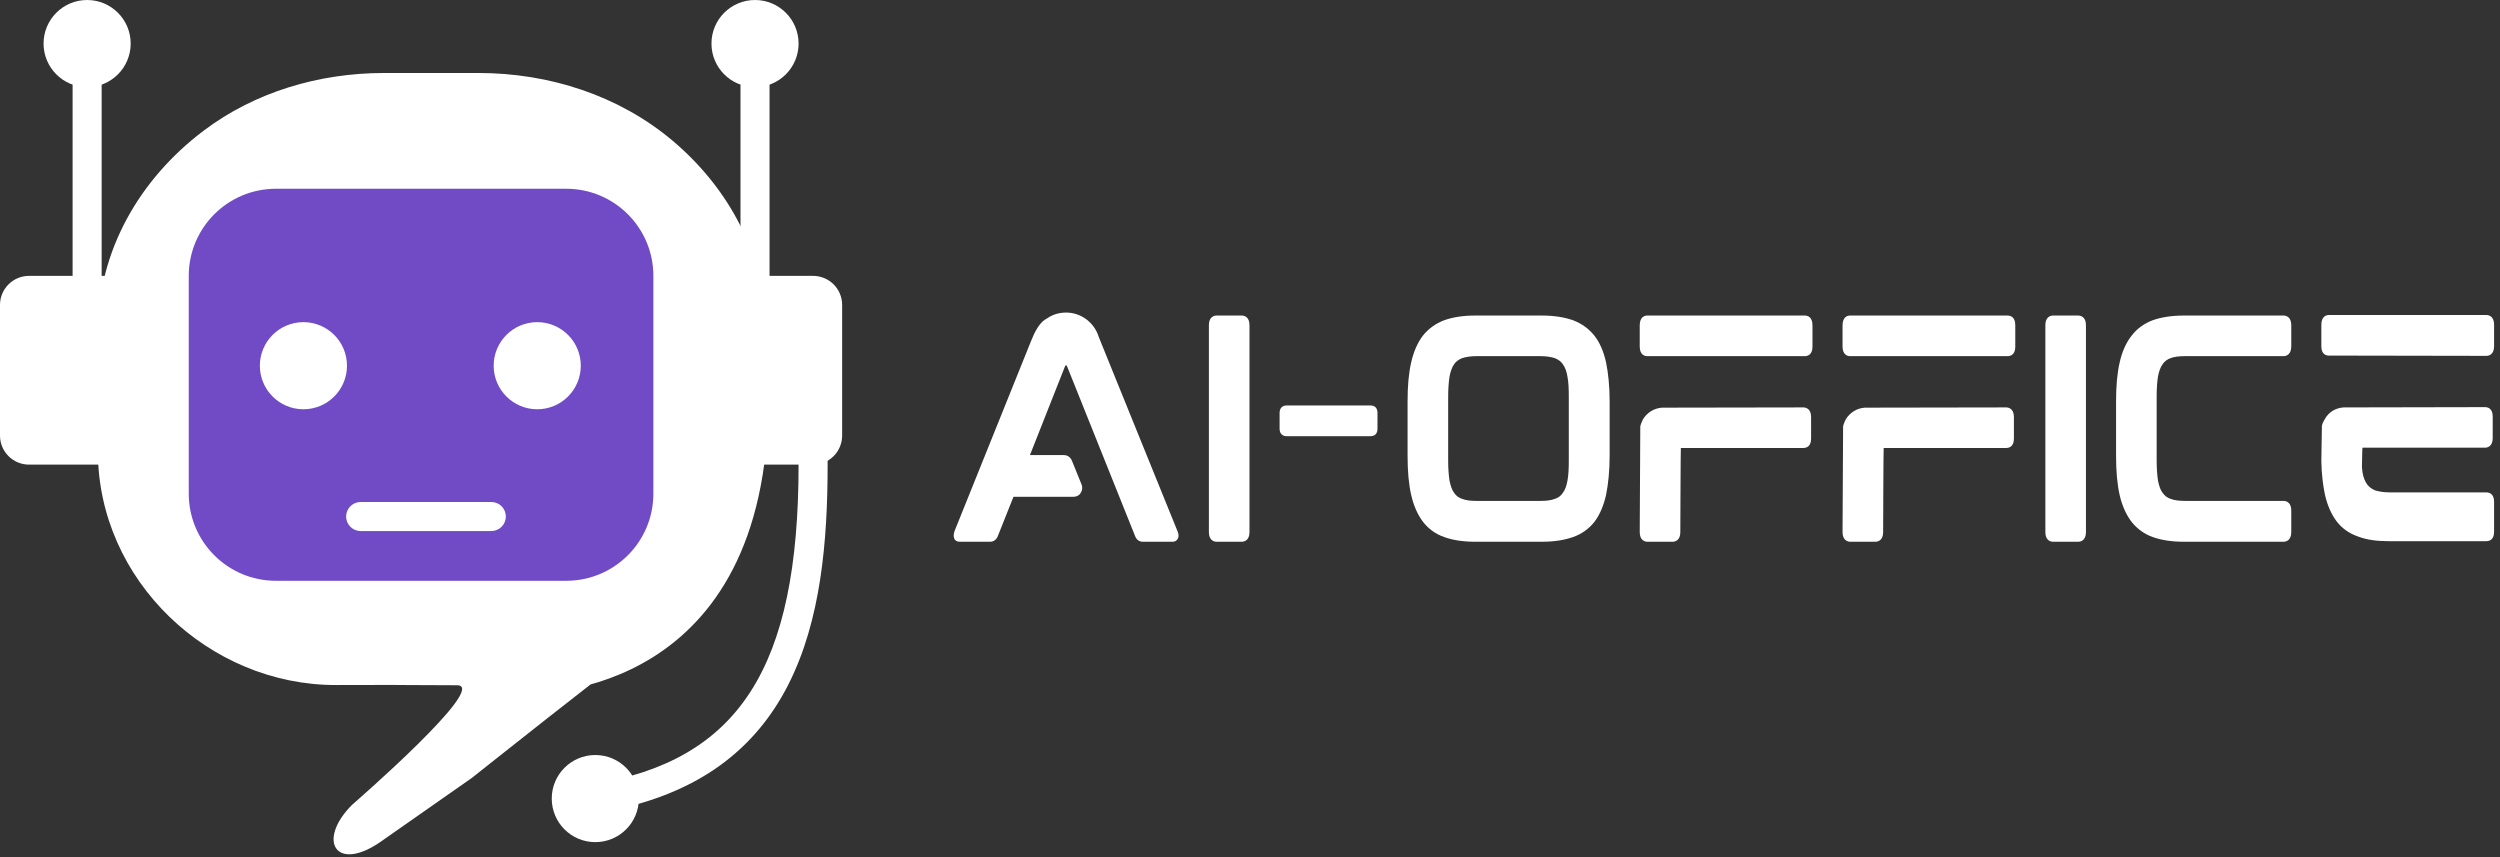
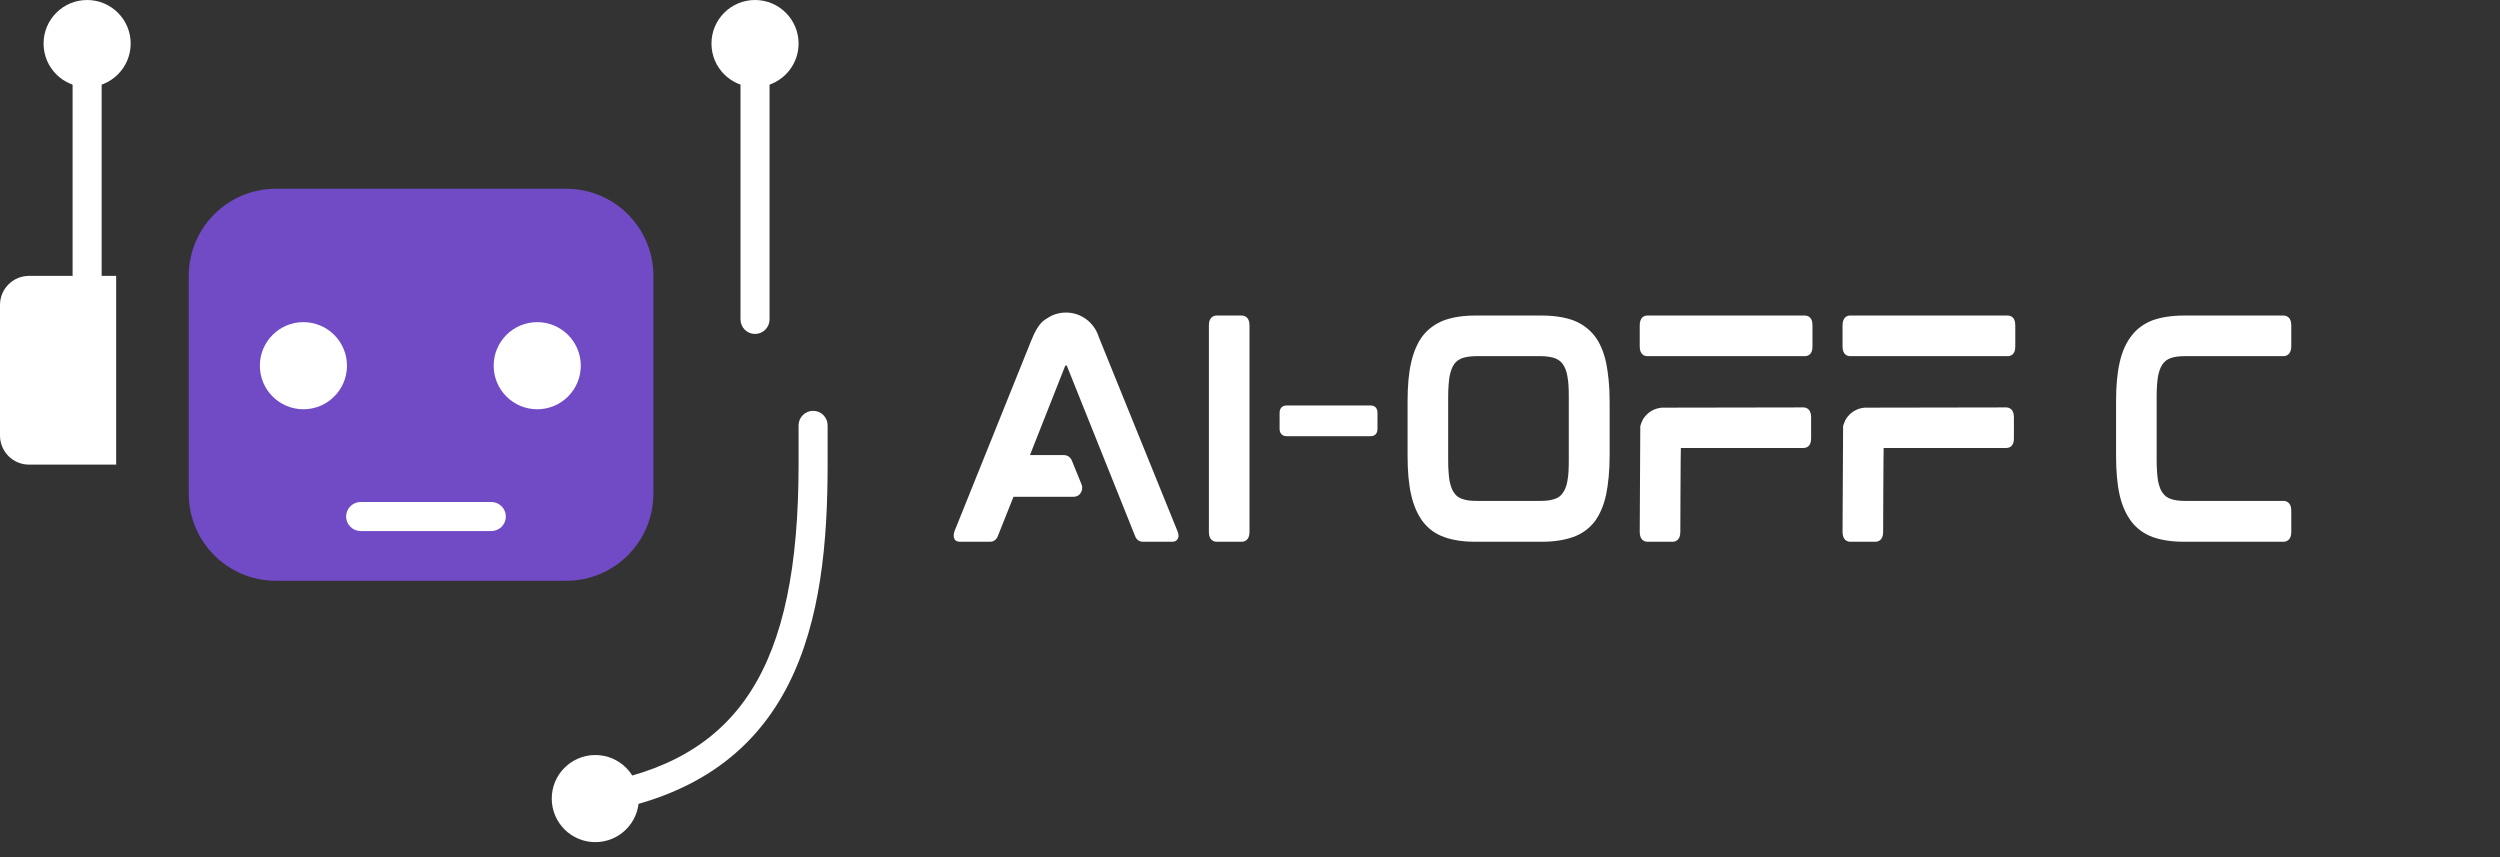
<svg xmlns="http://www.w3.org/2000/svg" width="417" height="143" viewBox="0 0 417 143" fill="none">
  <rect x="0" y="0" width="417" height="143" fill="#333333" stroke="none" />
  <path d="M14.531 55.703C13.889 55.703 13.273 55.448 12.819 54.994C12.365 54.54 12.109 53.924 12.109 53.281V9.688C12.109 9.045 12.365 8.429 12.819 7.975C13.273 7.521 13.889 7.266 14.531 7.266C15.174 7.266 15.79 7.521 16.244 7.975C16.698 8.429 16.953 9.045 16.953 9.688V53.281C16.953 53.924 16.698 54.54 16.244 54.994C15.79 55.448 15.174 55.703 14.531 55.703Z" fill="white" />
  <path d="M4.844 46.016C3.559 46.016 2.327 46.526 1.419 47.434C0.51 48.343 0 49.575 0 50.859V72.656C0 73.941 0.51 75.173 1.419 76.081C2.327 76.989 3.559 77.5 4.844 77.5H19.375V46.016H4.844Z" fill="white" />
  <path d="M14.531 14.531C18.544 14.531 21.797 11.278 21.797 7.266C21.797 3.253 18.544 0 14.531 0C10.519 0 7.266 3.253 7.266 7.266C7.266 11.278 10.519 14.531 14.531 14.531Z" fill="white" />
  <path d="M183.549 56.889C183.456 56.66 183.362 56.384 183.273 56.202C182.539 53.822 180.346 52.134 177.831 52.134C176.69 52.134 175.591 52.452 174.674 53.093C174.404 53.228 174.174 53.41 173.992 53.551C173.305 54.145 172.617 55.244 171.976 56.889L159.221 88.577C159.081 88.988 159.034 89.4 159.128 89.676C159.174 89.952 159.404 90.363 160.133 90.363H165.164C165.758 90.363 166.216 89.998 166.445 89.4L169.049 82.863H179.065C179.57 82.863 180.029 82.634 180.253 82.222C180.529 81.858 180.575 81.353 180.44 80.894L178.789 76.827C178.565 76.275 178.06 75.91 177.466 75.91H171.794L177.648 61.092C177.695 61.004 177.737 60.957 177.737 60.957H177.924C177.924 60.957 177.924 60.957 177.966 61.051L189.31 89.358C189.539 89.998 189.997 90.363 190.638 90.363H195.529C196.258 90.363 196.445 89.905 196.534 89.676C196.628 89.4 196.581 88.988 196.398 88.577L183.549 56.889Z" fill="white" />
  <path d="M207.133 52.634H202.924C202.56 52.634 201.643 52.817 201.643 54.233V88.759C201.643 90.181 202.56 90.363 202.924 90.363H207.133C207.497 90.363 208.414 90.181 208.414 88.759V54.233C208.414 52.817 207.497 52.634 207.133 52.634Z" fill="white" />
  <path d="M214.582 72.754H228.618C229.353 72.754 229.764 72.301 229.764 71.519V68.868C229.764 68.092 229.353 67.634 228.618 67.634H214.582C213.895 67.634 213.436 68.092 213.436 68.868V71.519C213.436 72.301 213.895 72.754 214.582 72.754Z" fill="white" />
  <path d="M265.93 55.972C265.013 54.832 263.825 53.962 262.362 53.41C260.945 52.91 259.206 52.634 257.195 52.634H246.034C244.023 52.634 242.331 52.91 240.914 53.41C239.45 53.962 238.263 54.832 237.346 55.972C236.477 57.118 235.794 58.623 235.383 60.457C234.971 62.238 234.784 64.389 234.784 66.946V76.004C234.784 78.561 234.971 80.759 235.383 82.54C235.794 84.373 236.477 85.879 237.346 87.025C238.263 88.212 239.45 89.082 240.914 89.587C242.284 90.087 244.023 90.363 246.034 90.363H257.195C259.206 90.363 260.945 90.087 262.362 89.587C263.825 89.082 265.013 88.212 265.93 87.071C266.841 85.879 267.482 84.373 267.893 82.54C268.258 80.759 268.487 78.561 268.487 76.004V66.946C268.487 64.431 268.258 62.238 267.893 60.457C267.482 58.623 266.841 57.118 265.93 55.972ZM261.674 66.17V76.827C261.674 78.15 261.628 79.295 261.445 80.212C261.31 81.035 261.034 81.764 260.669 82.222C260.352 82.722 259.893 83.045 259.299 83.228C258.7 83.457 257.924 83.551 256.966 83.551H246.263C245.305 83.551 244.529 83.457 243.93 83.228C243.336 83.045 242.883 82.722 242.56 82.222C242.195 81.764 241.966 81.035 241.784 80.212C241.643 79.295 241.555 78.15 241.555 76.827V66.17C241.555 64.842 241.643 63.702 241.784 62.785C241.966 61.92 242.195 61.233 242.56 60.728C242.883 60.269 243.336 59.952 243.93 59.722C244.529 59.54 245.305 59.405 246.263 59.405H256.966C257.924 59.405 258.7 59.54 259.299 59.722C259.893 59.952 260.352 60.269 260.669 60.728C261.034 61.233 261.31 61.92 261.445 62.785C261.628 63.702 261.674 64.842 261.674 66.17Z" fill="white" />
  <path d="M301.039 52.634H274.742C274.377 52.634 273.507 52.817 273.507 54.28V57.801C273.507 59.217 274.377 59.405 274.742 59.405H301.039C301.403 59.405 302.32 59.264 302.32 57.847V54.233C302.32 52.77 301.403 52.634 301.039 52.634ZM300.81 67.957L277.216 67.998C275.888 68.092 274.742 68.821 274.06 69.92C273.877 70.285 273.695 70.696 273.601 71.108L273.507 88.759C273.507 90.181 274.424 90.363 274.789 90.363H278.997C279.362 90.363 280.278 90.181 280.278 88.759C280.278 88.759 280.325 74.722 280.367 74.722H300.81C301.174 74.722 302.091 74.587 302.091 73.165V69.556C302.091 68.139 301.174 67.957 300.81 67.957Z" fill="white" />
  <path d="M334.868 52.634H308.571C308.206 52.634 307.337 52.817 307.337 54.28V57.801C307.337 59.217 308.206 59.405 308.571 59.405H334.868C335.232 59.405 336.149 59.264 336.149 57.847V54.233C336.149 52.77 335.232 52.634 334.868 52.634ZM334.639 67.957L311.045 67.998C309.717 68.092 308.571 68.821 307.889 69.92C307.706 70.285 307.524 70.696 307.43 71.108L307.337 88.759C307.337 90.181 308.253 90.363 308.618 90.363H312.826C313.191 90.363 314.107 90.181 314.107 88.759C314.107 88.759 314.154 74.722 314.196 74.722H334.639C335.003 74.722 335.92 74.587 335.92 73.165V69.556C335.92 68.139 335.003 67.957 334.639 67.957Z" fill="white" />
-   <path d="M346.655 52.634H342.447C342.082 52.634 341.166 52.817 341.166 54.233V88.759C341.166 90.181 342.082 90.363 342.447 90.363H346.655C347.02 90.363 347.936 90.181 347.936 88.759V54.233C347.936 52.817 347.02 52.634 346.655 52.634Z" fill="white" />
  <path d="M380.902 52.634H364.256C362.246 52.634 360.506 52.91 359.09 53.41C357.626 53.962 356.439 54.832 355.569 55.972C354.652 57.118 353.97 58.623 353.559 60.457C353.147 62.238 352.96 64.431 352.96 66.946V76.004C352.96 78.561 353.147 80.759 353.559 82.587C353.97 84.373 354.652 85.879 355.569 87.071C356.48 88.212 357.673 89.082 359.09 89.587C360.506 90.087 362.246 90.363 364.256 90.363H380.902C381.267 90.363 382.184 90.181 382.184 88.759V85.15C382.184 83.733 381.267 83.551 380.902 83.551H364.486C363.527 83.551 362.704 83.457 362.105 83.228C361.512 83.045 361.1 82.722 360.736 82.222C360.371 81.764 360.142 81.077 359.96 80.212C359.819 79.295 359.73 78.15 359.73 76.78V66.123C359.73 64.754 359.819 63.608 359.96 62.743C360.142 61.873 360.371 61.233 360.736 60.728C361.1 60.228 361.512 59.905 362.105 59.722C362.704 59.493 363.527 59.405 364.486 59.405H380.902C381.267 59.405 382.184 59.217 382.184 57.759V54.233C382.184 52.817 381.267 52.634 380.902 52.634Z" fill="white" />
-   <path d="M414.685 82.129H398.591C397.628 82.129 396.852 81.993 396.211 81.811C395.617 81.582 395.206 81.264 394.841 80.806C394.472 80.3 394.201 79.613 394.06 78.748C394.019 78.519 394.019 78.196 393.972 77.967C393.972 77.967 394.019 74.675 394.06 74.675H414.503C414.867 74.675 415.784 74.493 415.784 73.077V69.462C415.784 68.045 414.867 67.91 414.503 67.91L390.909 67.957C389.581 68.045 388.435 68.733 387.8 69.873C387.571 70.243 387.388 70.608 387.295 71.019L387.201 76.78V77.009C387.248 79.16 387.477 80.988 387.8 82.498C388.211 84.327 388.894 85.837 389.763 86.978C390.68 88.165 391.867 88.988 393.331 89.493C394.748 90.04 396.44 90.269 398.451 90.269H414.685C415.097 90.269 416.013 90.134 416.013 88.717V83.686C416.013 82.269 415.097 82.129 414.685 82.129ZM414.732 52.546H388.435C388.071 52.546 387.201 52.728 387.201 54.191V57.759C387.201 59.175 388.071 59.311 388.435 59.311L414.732 59.358C415.097 59.358 416.013 59.175 416.013 57.759V54.145C416.013 52.728 415.097 52.546 414.732 52.546Z" fill="white" />
  <path d="M135.625 68.526C134.983 68.526 134.367 68.782 133.913 69.236C133.458 69.69 133.203 70.306 133.203 70.948V77.5C133.203 111.379 123.267 126.824 98.906 130.811C98.272 130.915 97.706 131.266 97.331 131.788C96.954 132.309 96.802 132.959 96.906 133.593C97.01 134.227 97.361 134.795 97.882 135.17C98.404 135.545 99.053 135.698 99.688 135.594C133.506 130.06 138.047 103.12 138.047 77.5V70.948C138.047 70.306 137.792 69.69 137.338 69.236C136.883 68.782 136.267 68.526 135.625 68.526Z" fill="white" />
  <path d="M125.938 55.703C125.296 55.703 124.68 55.448 124.226 54.994C123.771 54.54 123.516 53.924 123.516 53.281V9.688C123.516 9.045 123.771 8.429 124.226 7.975C124.68 7.521 125.296 7.266 125.938 7.266C126.58 7.266 127.196 7.521 127.651 7.975C128.105 8.429 128.36 9.045 128.36 9.688V53.281C128.36 53.924 128.105 54.54 127.651 54.994C127.196 55.448 126.58 55.703 125.938 55.703Z" fill="white" />
-   <path d="M135.626 46.016H121.094V77.5H135.626C136.91 77.5 138.142 76.989 139.051 76.081C139.959 75.173 140.469 73.941 140.469 72.656V50.859C140.469 49.575 139.959 48.343 139.051 47.434C138.142 46.526 136.91 46.016 135.626 46.016Z" fill="white" />
  <path d="M125.938 14.531C129.951 14.531 133.204 11.278 133.204 7.266C133.204 3.253 129.951 0 125.938 0C121.925 0 118.673 3.253 118.673 7.266C118.673 11.278 121.925 14.531 125.938 14.531Z" fill="white" />
-   <path d="M112.243 23.514C103.291 15.942 91.636 12.176 79.817 12.176H64.054C53.222 12.176 42.514 15.337 33.932 21.824C23.321 29.847 16.328 41.817 16.328 55.367V75.275C16.328 96.808 34.847 114.294 56.04 114.264C77.234 114.234 63.734 114.234 63.734 114.234C63.734 114.234 71.389 114.301 76.234 114.301C81.734 114.301 58.734 134.234 58.734 134.234C52.734 140.234 56.04 145.734 63.734 140.234L78.734 129.734C78.734 129.734 103.234 110.271 103.734 110.234C104.234 110.197 86.234 115.734 86.234 115.734C86.234 115.734 123.234 118.234 127.734 75.269C132.234 32.304 127.734 55.367 127.734 55.367C127.734 42.752 121.661 31.482 112.243 23.514Z" fill="white" />
  <path d="M99.296 140.468C103.309 140.468 106.562 137.215 106.562 133.203C106.562 129.19 103.309 125.937 99.296 125.937C95.284 125.937 92.031 129.19 92.031 133.203C92.031 137.215 95.284 140.468 99.296 140.468Z" fill="white" />
  <path d="M94.453 31.484H46.015C37.99 31.484 31.484 37.99 31.484 46.016V82.343C31.484 90.369 37.99 96.875 46.015 96.875H94.453C102.478 96.875 108.984 90.369 108.984 82.343V46.016C108.984 37.99 102.478 31.484 94.453 31.484Z" fill="#714BC6" />
  <path d="M89.61 68.265C93.623 68.265 96.876 65.012 96.876 61C96.876 56.987 93.623 53.734 89.61 53.734C85.597 53.734 82.344 56.987 82.344 61C82.344 65.012 85.597 68.265 89.61 68.265Z" fill="white" />
  <path d="M81.953 83.734H60.156C59.514 83.734 58.898 83.989 58.443 84.443C57.989 84.898 57.734 85.514 57.734 86.156C57.734 86.798 57.989 87.414 58.443 87.868C58.898 88.323 59.514 88.578 60.156 88.578H81.953C82.595 88.578 83.211 88.323 83.665 87.868C84.119 87.414 84.375 86.798 84.375 86.156C84.375 85.514 84.119 84.898 83.665 84.443C83.211 83.989 82.595 83.734 81.953 83.734Z" fill="white" />
  <path d="M50.61 68.265C54.623 68.265 57.876 65.012 57.876 61C57.876 56.987 54.623 53.734 50.61 53.734C46.597 53.734 43.344 56.987 43.344 61C43.344 65.012 46.597 68.265 50.61 68.265Z" fill="white" />
</svg>